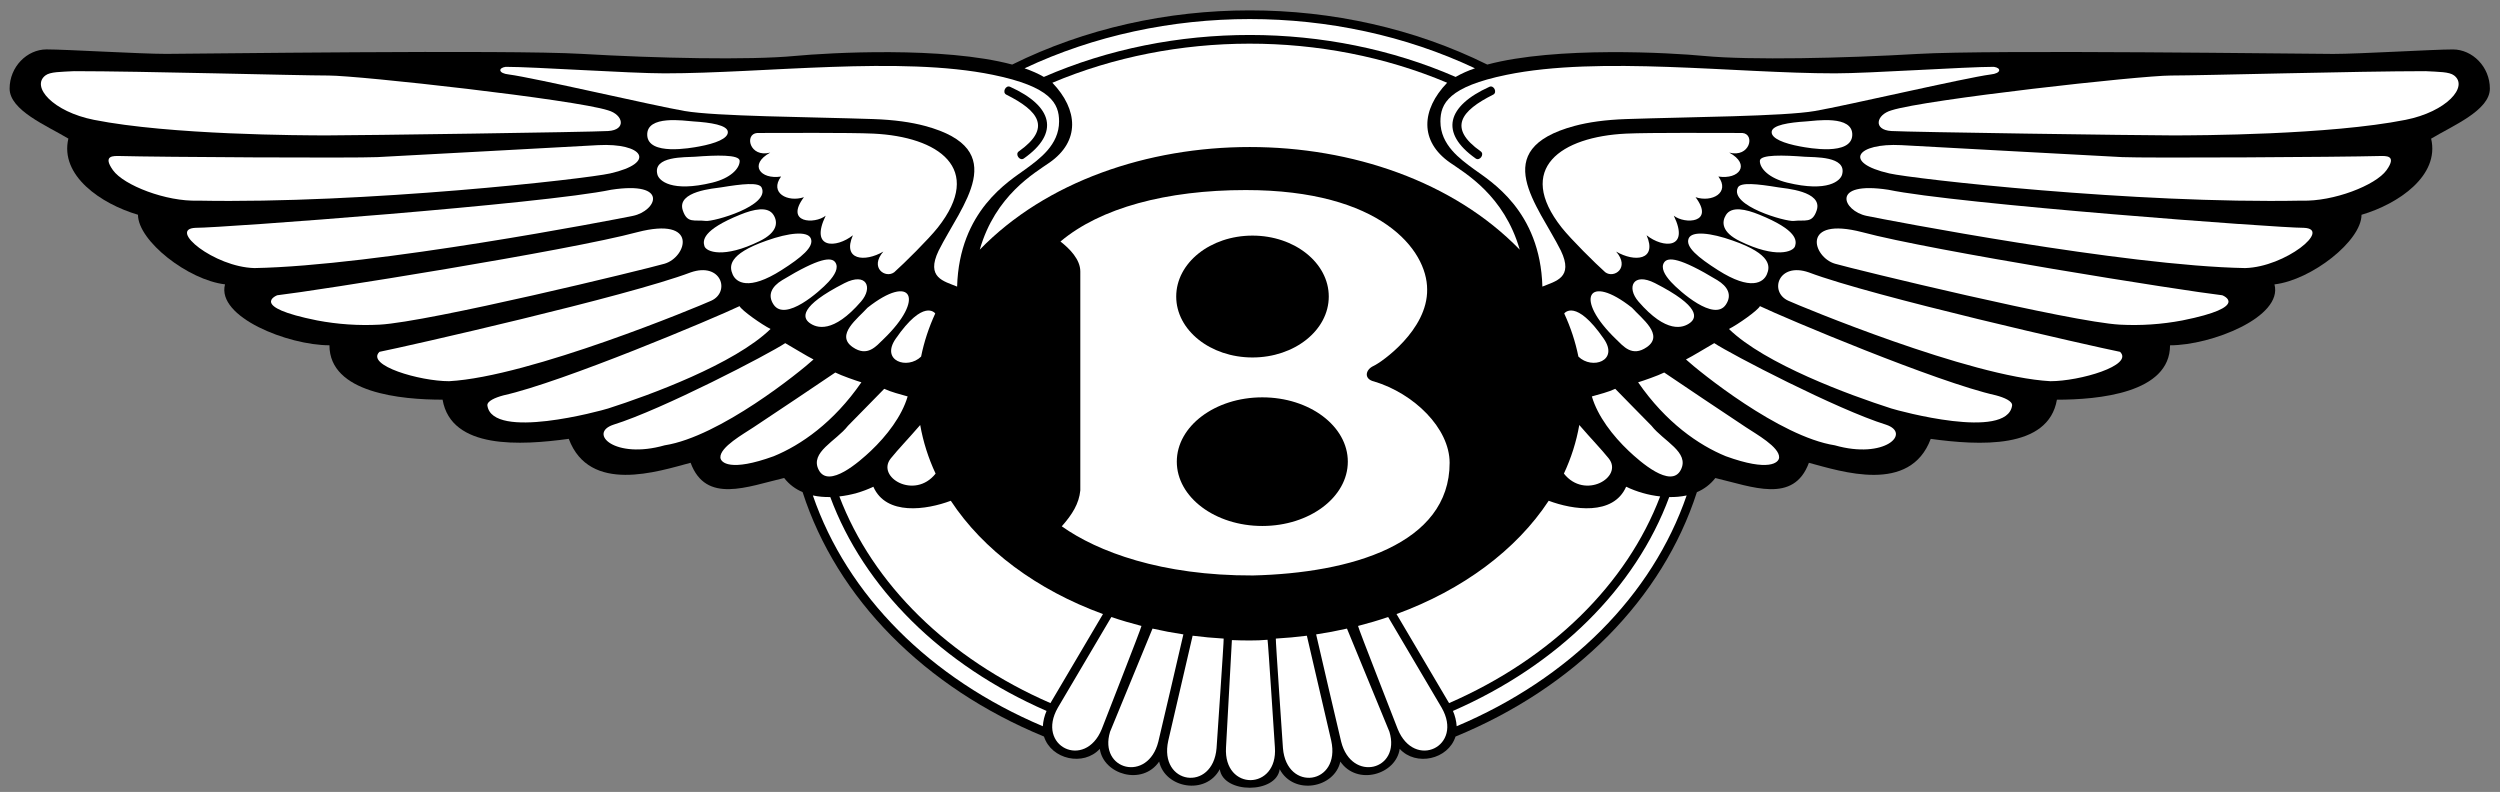
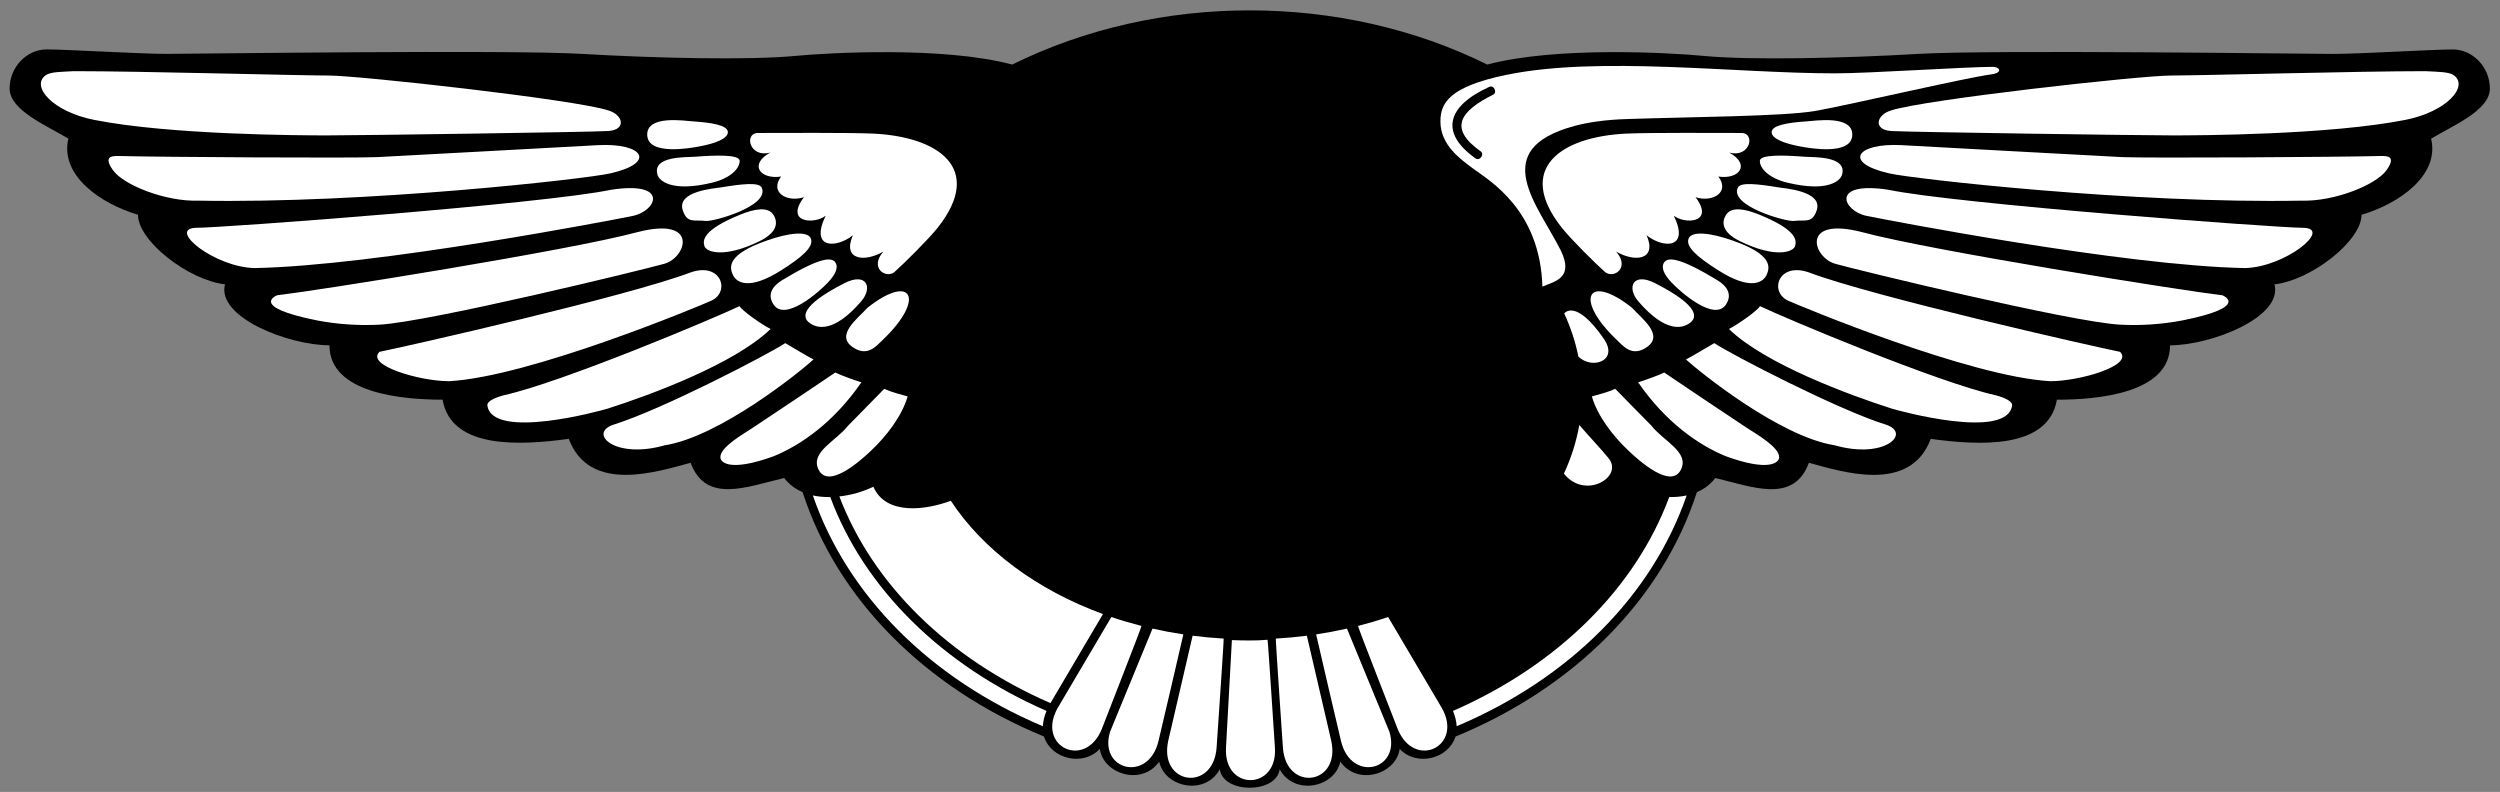
<svg xmlns="http://www.w3.org/2000/svg" width="161" height="51" viewBox="0 0 161 51" fill="none">
  <rect x="0" y="0" width="161" height="51" fill="#808080" stroke="none" />
  <path d="M82.412 49.538C83.315 51.24 85.943 50.757 86.318 49.046C87.399 50.621 89.902 49.886 90.141 48.228C91.188 49.37 93.264 48.913 93.735 47.435C93.728 47.457 93.742 47.413 93.735 47.435C101.438 44.267 107.075 38.536 109.28 31.695C109.748 31.5 110.158 31.186 110.468 30.785C112.85 31.345 115.512 32.466 116.493 29.804C118.596 30.364 123.005 31.831 124.339 28.264C127.422 28.684 131.905 28.964 132.466 25.741C135.128 25.741 139.751 25.321 139.751 22.238C142.414 22.238 147.037 20.416 146.476 18.315C148.859 18.035 152.082 15.513 152.082 13.832C154.463 13.132 157.126 11.31 156.565 8.929C157.965 8.087 160.348 7.107 160.348 5.706C160.348 4.306 159.227 3.184 157.965 3.184C156.704 3.184 151.94 3.473 150.259 3.473C148.579 3.473 128.262 3.192 123.498 3.473C118.735 3.752 112.709 3.884 109.767 3.605C107.599 3.395 100.215 2.973 95.781 4.158C86.39 -0.495 74.579 -0.496 65.186 4.158C60.753 2.974 53.367 3.397 51.199 3.602C48.256 3.883 42.232 3.75 37.467 3.47C32.704 3.19 12.387 3.47 10.706 3.47C9.024 3.47 4.261 3.182 2.999 3.182C1.738 3.182 0.619 4.304 0.619 5.704C0.619 7.105 3.002 8.086 4.403 8.926C3.841 11.309 6.505 13.13 8.886 13.83C8.886 15.511 12.108 18.033 14.491 18.312C13.93 20.415 18.554 22.236 21.216 22.236C21.216 25.317 25.84 25.739 28.502 25.739C29.062 28.962 33.546 28.682 36.629 28.261C37.963 31.83 42.373 30.363 44.475 29.802C45.456 32.465 48.117 31.343 50.5 30.782C50.825 31.205 51.234 31.498 51.688 31.693C53.893 38.535 59.531 44.266 67.233 47.434C67.226 47.412 67.239 47.456 67.233 47.434C67.704 48.911 69.78 49.368 70.827 48.227C71.066 49.885 73.569 50.619 74.65 49.044C75.024 50.756 77.653 51.239 78.555 49.537C78.77 51.129 82.197 51.129 82.412 49.538Z" fill="black" />
  <path d="M56.244 31.345C57.068 33.229 59.672 32.837 61.232 32.249C63.312 35.413 66.772 37.989 71.032 39.545L67.648 45.28C61.07 42.415 56.201 37.618 54.055 31.97C54.815 31.886 55.555 31.675 56.244 31.345Z" fill="white" />
  <path d="M67.158 46.769C59.896 43.703 54.559 38.338 52.348 31.907C52.713 31.986 53.091 32.017 53.47 32.01C55.635 37.86 60.635 42.832 67.398 45.784C67.262 46.096 67.181 46.429 67.158 46.769ZM70.958 46.941C70.957 46.944 70.956 46.948 70.955 46.951C69.878 49.599 66.685 48.067 68.13 45.567L71.571 39.736C72.201 39.95 72.848 40.141 73.51 40.311C73.523 40.401 70.996 46.82 70.958 46.941ZM74.596 47.765C73.93 50.414 70.736 49.606 71.488 47.126L74.222 40.481C74.873 40.629 75.535 40.754 76.209 40.855C76.216 40.88 74.596 47.765 74.596 47.765ZM78.346 48.183C78.109 51.034 74.609 50.539 75.236 47.7C75.236 47.702 76.799 40.954 76.805 40.94C77.462 41.023 78.128 41.086 78.804 41.125C78.828 41.186 78.348 48.126 78.346 48.183ZM78.955 48.14C78.955 48.141 79.328 41.24 79.334 41.222C79.989 41.25 80.956 41.269 81.63 41.201C81.662 41.26 82.096 48.068 82.103 48.124C82.314 50.914 78.788 50.971 78.955 48.14ZM2.924 4.859C3.238 4.619 3.913 4.631 4.767 4.583C9.11 4.583 19.198 4.864 21.16 4.864C23.122 4.864 36.993 6.405 39.164 7.107C40.145 7.388 40.356 8.367 39.164 8.438C37.973 8.508 23.165 8.72 21.064 8.72C19.434 8.72 10.956 8.691 6.056 7.719C3.405 7.193 1.982 5.577 2.924 4.859ZM7.695 10.047C10.217 10.118 22.827 10.188 24.299 10.118C25.769 10.047 37.189 9.418 38.52 9.347C41.399 9.196 42.331 10.478 39.291 11.169C37.749 11.52 23.528 13.131 12.739 12.921C10.707 12.991 7.975 11.94 7.274 10.959C6.574 9.978 7.345 10.047 7.695 10.047ZM12.599 14.672C14.351 14.672 35.017 13.131 39.361 12.22C43.139 11.645 42.287 13.587 40.761 13.902C39.479 14.166 24.157 17.124 16.382 17.264C13.789 17.194 10.777 14.742 12.599 14.672ZM17.853 19.015C20.305 18.735 36.629 16.143 41.042 14.952C45.034 13.917 44.228 16.57 42.794 16.984C41.516 17.352 27.605 20.738 24.438 20.908C23.096 20.978 21.749 20.887 20.428 20.637C15.954 19.743 17.853 19.015 17.853 19.015ZM24.438 22.658C26.19 22.308 40.411 19.084 44.475 17.544C46.455 16.855 47.05 18.799 45.806 19.365C45.035 19.715 34.106 24.269 28.922 24.549C27.031 24.549 23.532 23.531 24.438 22.658ZM47.627 19.715C46.016 20.486 36.208 24.62 32.424 25.461C31.899 25.601 31.344 25.833 31.389 26.125C31.725 28.362 38.688 26.459 39.171 26.304C41.849 25.446 47.308 23.442 49.624 21.186C49.063 20.907 47.767 19.996 47.627 19.715ZM50.569 22.098C49.519 22.798 42.653 26.373 39.501 27.352C37.854 27.901 39.587 29.595 42.804 28.678C46.359 28.126 51.55 23.92 52.391 23.149C51.971 22.939 51.06 22.378 50.569 22.098ZM53.793 23.99C52.523 24.859 50.079 26.482 48.528 27.517C47.888 27.945 46.36 28.789 46.393 29.464C46.409 29.787 47.023 30.4 49.827 29.381C51.571 28.667 53.681 27.216 55.474 24.621C55.124 24.514 54.212 24.199 53.793 23.99ZM56.945 25.04C56.288 25.697 55.438 26.595 54.608 27.423C53.843 28.409 52.138 29.12 52.724 30.26C53.36 31.494 55.36 29.718 56.081 29.038C57.099 28.075 58.082 26.803 58.452 25.53C57.961 25.39 57.4 25.251 56.945 25.04Z" fill="white" />
-   <path d="M32.565 4.304C34.387 4.304 40.551 4.724 42.793 4.724C49.236 4.724 57.954 3.588 63.946 4.819C67.671 5.584 68.205 6.662 68.205 7.822C68.205 9.33 66.944 10.236 66.051 10.891C65.001 11.661 61.777 13.553 61.638 18.457C60.797 18.107 59.606 17.897 60.447 16.145C61.915 13.209 65.215 9.633 59.571 8.11C58.681 7.871 57.584 7.714 56.244 7.668C52.111 7.528 46.118 7.498 44.086 7.148C42.055 6.798 34.386 5.006 32.775 4.797C32.074 4.723 32.074 4.373 32.565 4.304Z" fill="white" />
  <path d="M48.761 8.564C50.231 8.564 54.736 8.533 56.246 8.605C60.425 8.804 63.408 10.839 60.391 14.66C59.8 15.406 58.22 16.971 57.589 17.532C57.029 17.952 55.977 17.251 56.888 16.201C55.696 16.901 54.226 16.761 54.926 15.151C53.874 15.992 52.124 16.061 53.174 13.89C52.474 14.45 50.512 14.381 51.773 12.699C50.722 13.049 49.531 12.418 50.302 11.368C48.971 11.579 48.2 10.597 49.602 9.828C48.271 10.175 47.921 8.633 48.761 8.564ZM44.651 7.819C44.084 7.783 41.623 7.383 41.682 8.709C41.741 10.037 44.474 9.536 45.036 9.431C46.07 9.239 46.897 8.923 46.873 8.495C46.849 8.055 45.771 7.89 44.651 7.819ZM44.751 10.094C44.153 10.139 42.004 10.034 42.339 11.248C42.444 11.629 43.234 12.402 45.877 11.76C47.035 11.478 47.636 10.858 47.636 10.364C47.636 9.934 46.078 9.993 44.751 10.094ZM46.448 12.065C46.023 12.135 43.558 12.303 43.971 13.546C44.26 14.412 44.703 14.138 45.454 14.228C45.95 14.287 49.621 13.252 49.047 12.075C48.877 11.725 47.797 11.843 46.448 12.065ZM47.666 13.825C45.222 14.818 45.254 15.489 45.366 15.852C45.476 16.216 46.597 16.665 48.915 15.531C50.089 14.957 50.104 14.305 49.816 13.844C49.455 13.265 48.544 13.468 47.666 13.825ZM49.377 15.494C46.833 16.38 46.978 17.19 47.18 17.665C47.401 18.19 48.205 18.749 50.328 17.397C51.61 16.581 52.444 15.896 52.216 15.353C52.009 14.86 50.796 14.988 49.377 15.494ZM50.373 18.042C49.705 18.447 49.402 18.995 49.822 19.619C50.575 20.737 52.794 18.764 53.35 18.16C53.764 17.713 54.029 17.242 53.795 16.898C53.553 16.543 52.8 16.57 50.373 18.042ZM54.389 18.232C51.427 19.743 51.711 20.475 52.124 20.787C52.58 21.133 53.654 21.495 55.45 19.42C56.237 18.511 55.804 17.515 54.389 18.232ZM55.868 19.817C55.243 20.515 53.778 21.569 54.912 22.355C55.868 23.016 56.428 22.29 56.899 21.84C59.62 19.222 58.72 17.565 55.868 19.817Z" fill="white" />
  <path d="M64.806 6.095C66.886 7.135 67.747 8.24 65.611 9.749C65.35 9.933 65.673 10.392 65.934 10.207C68.285 8.548 67.779 6.826 65.058 5.594C64.771 5.451 64.521 5.952 64.806 6.095Z" fill="black" />
-   <path d="M93.356 29.808C93.356 27.574 91.055 25.339 88.498 24.569C87.815 24.414 87.923 23.807 88.455 23.567C88.966 23.335 91.95 21.255 91.908 18.636C91.908 16.093 88.923 12.24 80.228 12.24C75.113 12.24 70.851 13.396 68.294 15.554C68.889 16.017 69.572 16.71 69.572 17.481V31.583C69.487 32.431 69.061 33.124 68.378 33.895C70.674 35.525 74.785 37.08 80.687 37.06C86.996 36.906 93.356 35.048 93.356 29.808Z" fill="white" />
-   <path d="M80.66 23.021C83.373 23.021 85.573 21.264 85.573 19.097C85.573 16.93 83.373 15.173 80.66 15.173C77.947 15.173 75.748 16.93 75.748 19.097C75.748 21.264 77.947 23.021 80.66 23.021Z" fill="black" />
  <path d="M81.293 33.873C84.335 33.873 86.8 32.019 86.8 29.731C86.8 27.444 84.335 25.589 81.293 25.589C78.252 25.589 75.786 27.444 75.786 29.731C75.786 32.019 78.252 33.873 81.293 33.873Z" fill="black" />
-   <path d="M59.319 22.965C59.511 22.009 59.819 21.08 60.23 20.188C60.206 20.153 59.478 19.221 57.683 21.814C56.692 23.246 58.443 23.822 59.319 22.965ZM59.261 27.37C58.522 28.229 57.825 28.949 57.365 29.524C56.403 30.727 58.905 32.209 60.253 30.5C59.786 29.505 59.452 28.453 59.261 27.37ZM93.742 4.954C94.138 4.729 94.555 4.544 94.987 4.399C86.017 0.171 74.95 0.171 65.981 4.399C66.447 4.561 66.865 4.745 67.225 4.954C75.532 1.336 85.508 1.368 93.742 4.954Z" fill="white" />
-   <path d="M97.871 16.078C96.864 12.575 94.35 11.15 93.374 10.468C91.414 9.098 91.52 7.074 93.196 5.329C85.191 1.954 75.683 1.993 67.772 5.329C69.447 7.074 69.553 9.098 67.593 10.468C66.618 11.15 64.103 12.575 63.097 16.078C71.648 7.266 89.32 7.265 97.871 16.078ZM104.723 31.345C103.898 33.228 101.294 32.836 99.736 32.249C97.656 35.413 94.196 37.989 89.935 39.545L93.32 45.28C99.897 42.415 104.766 37.618 106.914 31.97C106.154 31.887 105.413 31.675 104.723 31.345Z" fill="white" />
  <path d="M93.81 46.769C101.072 43.703 106.41 38.338 108.62 31.907C108.251 31.985 107.875 32.019 107.498 32.01C105.333 37.86 100.333 42.832 93.57 45.784C93.706 46.096 93.787 46.429 93.81 46.769ZM90.009 46.941L90.013 46.951C91.09 49.599 94.283 48.067 92.838 45.567L89.397 39.736C88.767 39.95 88.121 40.141 87.458 40.311C87.445 40.401 89.972 46.82 90.009 46.941ZM86.371 47.765C87.038 50.414 90.231 49.606 89.479 47.126C89.479 47.126 86.888 40.826 86.745 40.481C86.096 40.629 85.433 40.754 84.759 40.855C84.752 40.88 86.371 47.765 86.371 47.765ZM82.622 48.183C82.859 51.034 86.358 50.539 85.731 47.7C85.732 47.702 84.169 40.954 84.162 40.94C83.505 41.023 82.838 41.086 82.163 41.125C82.14 41.186 82.62 48.126 82.622 48.183ZM158.044 4.859C157.73 4.619 157.055 4.631 156.201 4.583C151.858 4.583 141.77 4.864 139.808 4.864C137.846 4.864 123.975 6.405 121.804 7.107C120.823 7.388 120.612 8.367 121.804 8.438C122.995 8.508 137.802 8.72 139.903 8.72C141.534 8.72 150.012 8.691 154.911 7.719C157.564 7.193 158.987 5.577 158.044 4.859ZM153.272 10.047C150.75 10.118 138.141 10.188 136.67 10.118C135.199 10.047 123.779 9.418 122.448 9.347C119.569 9.196 118.636 10.478 121.677 11.169C123.218 11.52 137.44 13.131 148.228 12.921C150.259 12.991 152.991 11.94 153.693 10.959C154.394 9.978 153.623 10.047 153.272 10.047ZM148.369 14.672C146.617 14.672 125.951 13.131 121.607 12.22C117.829 11.645 118.681 13.587 120.207 13.902C121.489 14.166 136.809 17.124 144.586 17.264C147.178 17.194 150.19 14.742 148.369 14.672ZM143.115 19.015C140.664 18.735 124.339 16.143 119.927 14.952C115.935 13.917 116.74 16.57 118.176 16.984C119.452 17.352 133.363 20.738 136.53 20.908C137.872 20.978 139.219 20.887 140.54 20.637C145.013 19.743 143.115 19.015 143.115 19.015ZM136.53 22.658C134.778 22.308 120.557 19.084 116.493 17.544C114.514 16.855 113.918 18.799 115.162 19.365C115.933 19.715 126.862 24.269 132.046 24.549C133.937 24.549 137.436 23.531 136.53 22.658ZM113.34 19.715C114.951 20.486 124.76 24.62 128.543 25.461C129.068 25.601 129.622 25.833 129.578 26.125C129.242 28.362 122.279 26.459 121.796 26.304C119.119 25.446 113.659 23.442 111.343 21.186C111.905 20.907 113.201 19.996 113.34 19.715ZM110.398 22.098C111.448 22.798 118.314 26.373 121.466 27.352C123.113 27.901 121.38 29.595 118.163 28.678C114.608 28.126 109.417 23.92 108.576 23.149C108.997 22.939 109.908 22.378 110.398 22.098ZM107.176 23.99C108.445 24.859 110.89 26.482 112.441 27.517C113.081 27.945 114.609 28.789 114.576 29.464C114.56 29.787 113.946 30.4 111.142 29.381C109.399 28.667 107.288 27.216 105.495 24.621C105.844 24.514 106.755 24.199 107.176 23.99ZM104.022 25.04C104.679 25.697 105.529 26.595 106.36 27.423C107.126 28.409 108.831 29.12 108.244 30.26C107.608 31.494 105.608 29.718 104.888 29.038C103.87 28.075 102.886 26.803 102.516 25.53C103.007 25.39 103.568 25.251 104.022 25.04Z" fill="white" />
  <path d="M128.403 4.304C126.581 4.304 120.417 4.724 118.174 4.724C111.731 4.724 103.013 3.588 97.022 4.819C93.297 5.584 92.763 6.662 92.763 7.822C92.763 9.33 94.022 10.236 94.916 10.891C95.967 11.661 99.191 13.553 99.33 18.457C100.17 18.107 101.361 17.897 100.522 16.145C99.053 13.209 95.754 9.633 101.398 8.11C102.288 7.871 103.385 7.714 104.726 7.668C108.859 7.528 114.852 7.498 116.883 7.148C118.914 6.798 126.583 5.006 128.194 4.797C128.894 4.723 128.894 4.373 128.403 4.304Z" fill="white" />
  <path d="M112.206 8.564C110.735 8.564 106.231 8.533 104.72 8.605C100.542 8.804 97.558 10.839 100.576 14.66C101.167 15.406 102.747 16.971 103.378 17.532C103.938 17.952 104.99 17.251 104.078 16.201C105.271 16.901 106.741 16.761 106.041 15.151C107.091 15.992 108.843 16.061 107.793 13.89C108.493 14.45 110.455 14.381 109.193 12.699C110.244 13.049 111.436 12.418 110.664 11.368C111.996 11.579 112.767 10.597 111.364 9.828C112.697 10.175 113.047 8.633 112.206 8.564ZM116.317 7.819C116.885 7.783 119.345 7.383 119.286 8.709C119.227 10.037 116.494 9.536 115.932 9.431C114.898 9.239 114.071 8.923 114.095 8.495C114.119 8.055 115.197 7.89 116.317 7.819ZM116.218 10.094C116.815 10.139 118.966 10.034 118.629 11.248C118.524 11.629 117.735 12.402 115.092 11.76C113.933 11.478 113.334 10.858 113.334 10.364C113.334 9.934 114.89 9.993 116.218 10.094ZM114.519 12.065C114.944 12.135 117.408 12.303 116.996 13.546C116.707 14.412 116.264 14.138 115.513 14.228C115.017 14.287 111.346 13.252 111.92 12.075C112.091 11.725 113.171 11.843 114.519 12.065ZM113.302 13.825C115.744 14.818 115.713 15.489 115.602 15.852C115.491 16.216 114.371 16.665 112.053 15.531C110.879 14.957 110.863 14.305 111.151 13.844C111.513 13.265 112.424 13.468 113.302 13.825ZM111.59 15.494C114.134 16.38 113.988 17.19 113.787 17.665C113.566 18.19 112.762 18.749 110.638 17.397C109.356 16.581 108.521 15.896 108.751 15.353C108.959 14.86 110.17 14.988 111.59 15.494ZM110.594 18.042C111.262 18.447 111.565 18.995 111.145 19.619C110.393 20.737 108.173 18.764 107.616 18.16C107.204 17.713 106.938 17.242 107.172 16.898C107.414 16.543 108.168 16.57 110.594 18.042ZM106.579 18.232C109.541 19.743 109.257 20.475 108.844 20.787C108.388 21.133 107.314 21.495 105.518 19.42C104.731 18.511 105.164 17.515 106.579 18.232ZM105.099 19.817C105.724 20.515 107.189 21.569 106.056 22.355C105.099 23.016 104.539 22.29 104.069 21.84C101.348 19.222 102.248 17.565 105.099 19.817Z" fill="white" />
  <path d="M96.161 6.095C94.081 7.135 93.221 8.24 95.358 9.749C95.618 9.933 95.295 10.392 95.034 10.207C92.684 8.548 93.19 6.826 95.911 5.594C96.197 5.451 96.447 5.952 96.161 6.095Z" fill="black" />
  <path d="M101.649 22.965C101.456 22.009 101.149 21.08 100.736 20.188C100.76 20.153 101.489 19.221 103.283 21.814C104.276 23.245 102.525 23.822 101.649 22.965ZM101.706 27.37C102.445 28.228 103.143 28.949 103.603 29.524C104.564 30.727 102.063 32.209 100.715 30.499C101.182 29.498 101.518 28.45 101.706 27.37Z" fill="white" />
</svg>